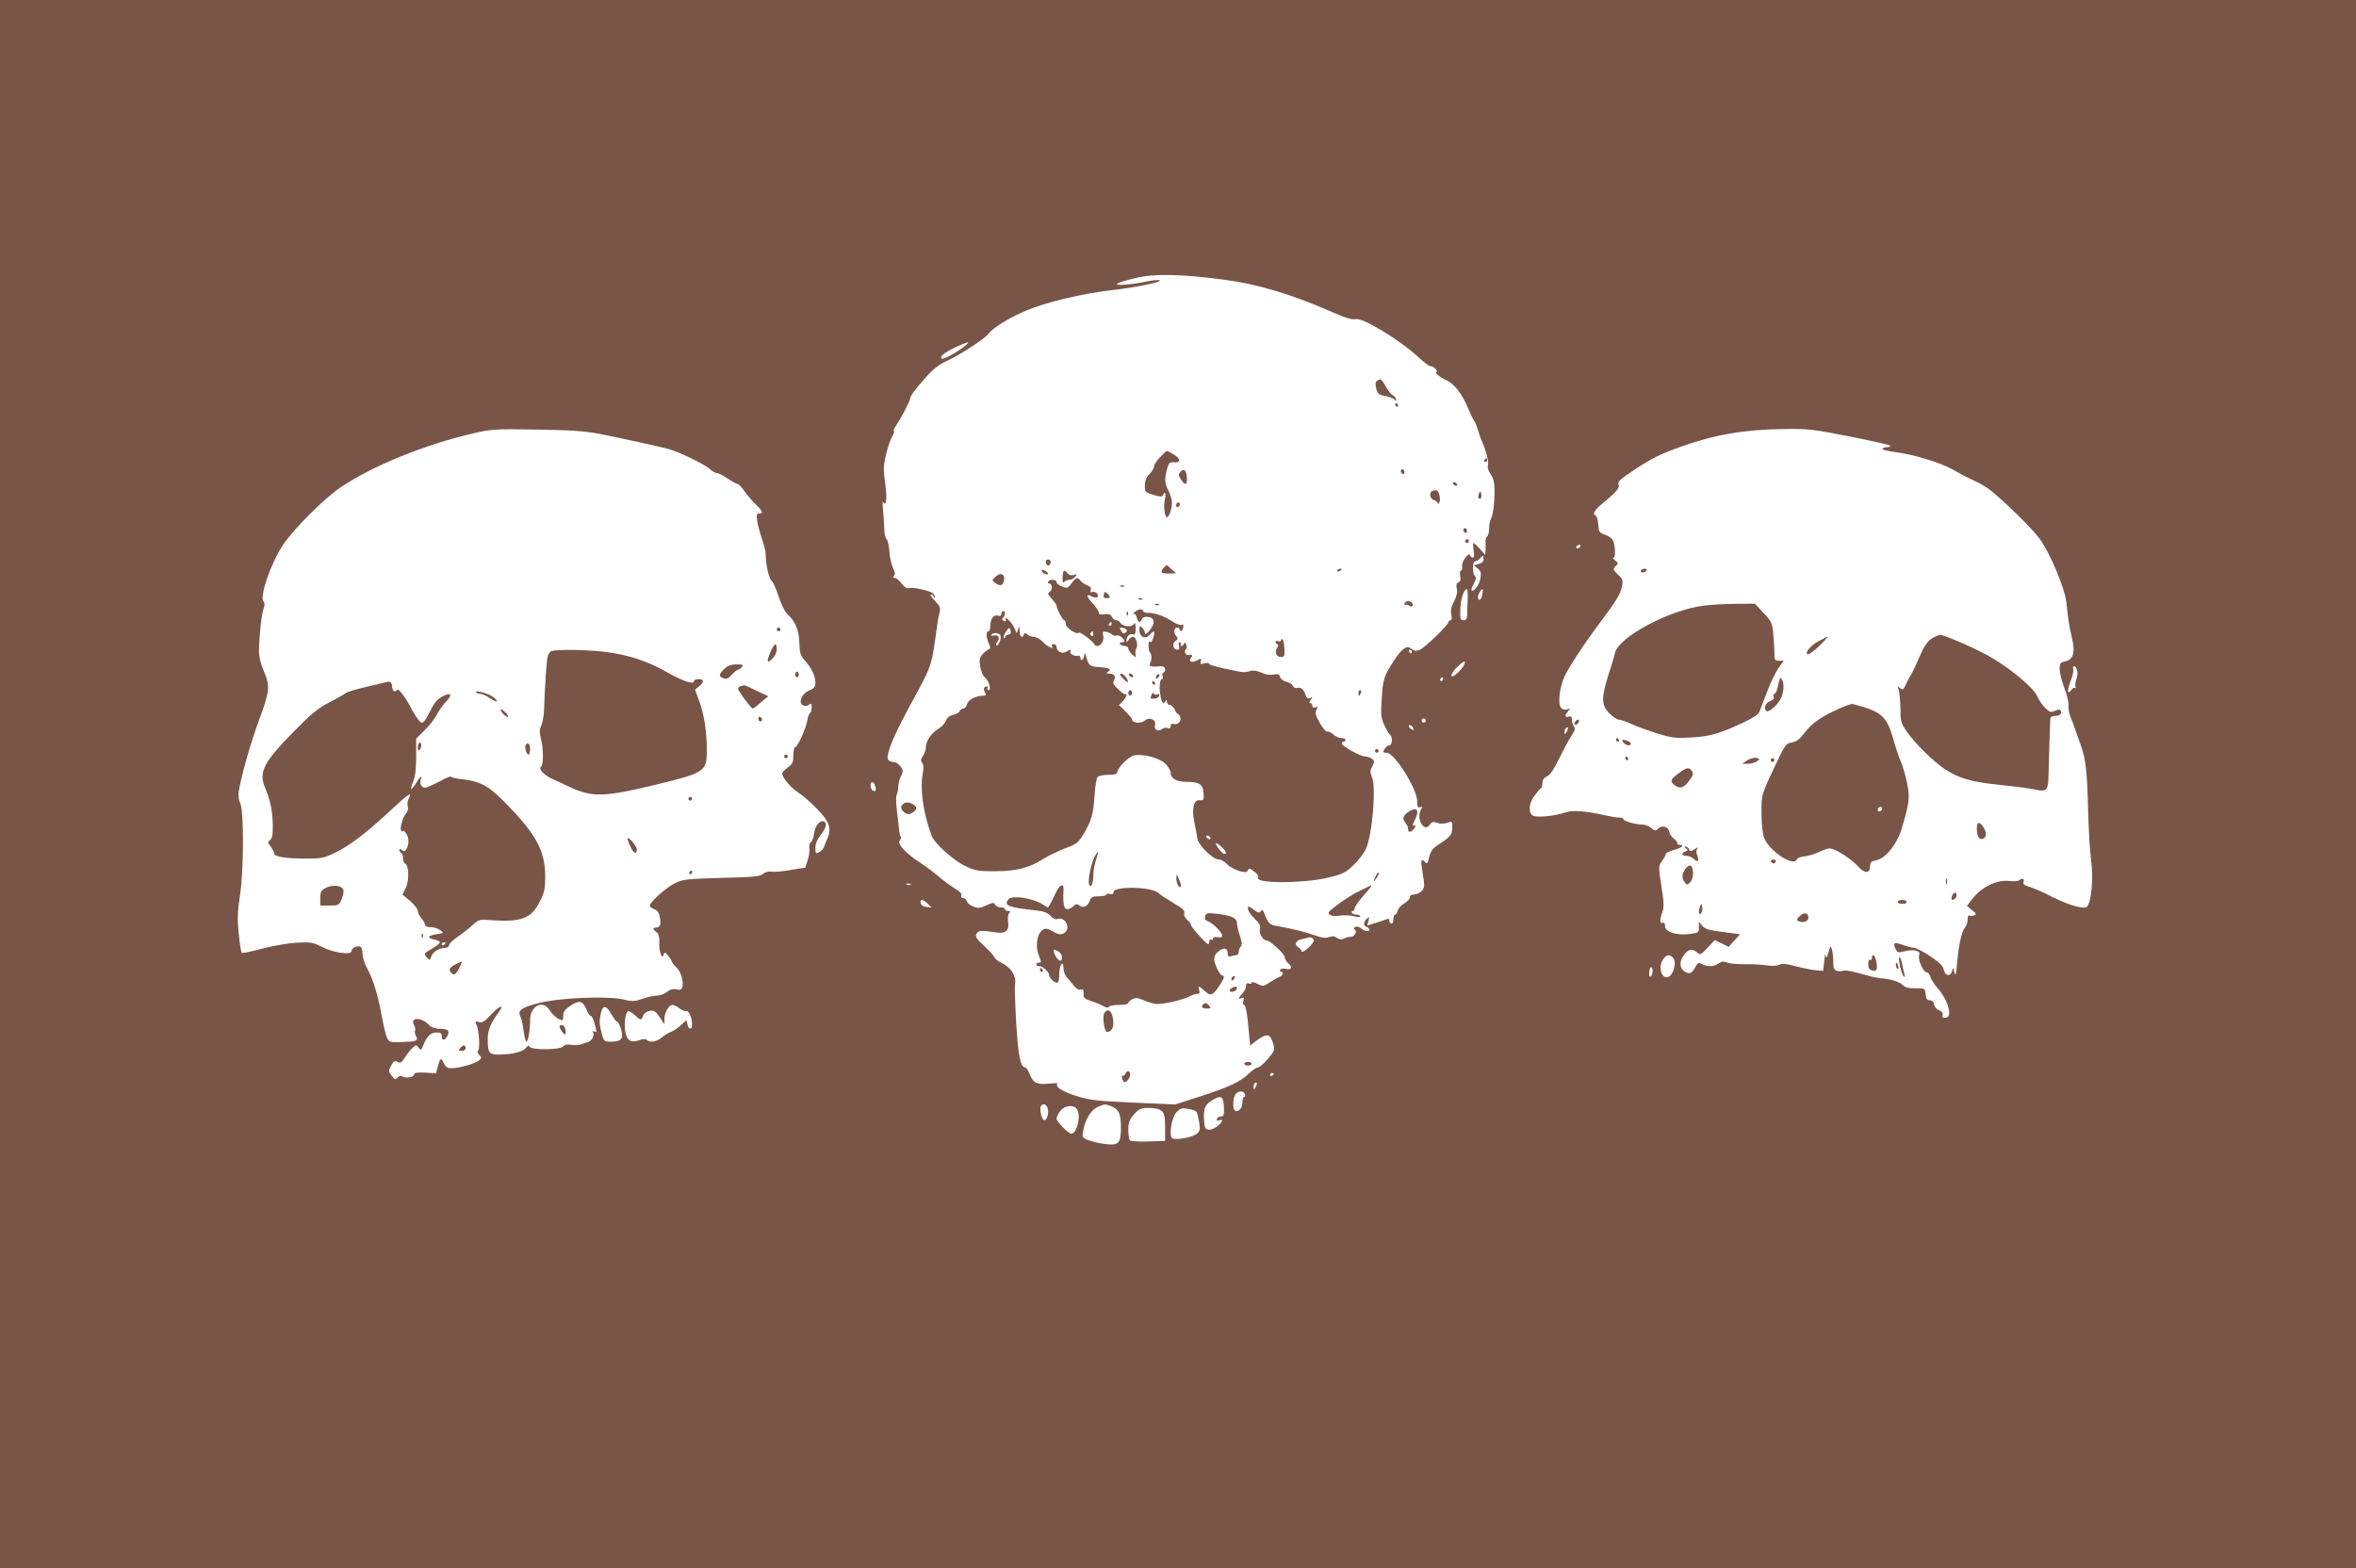
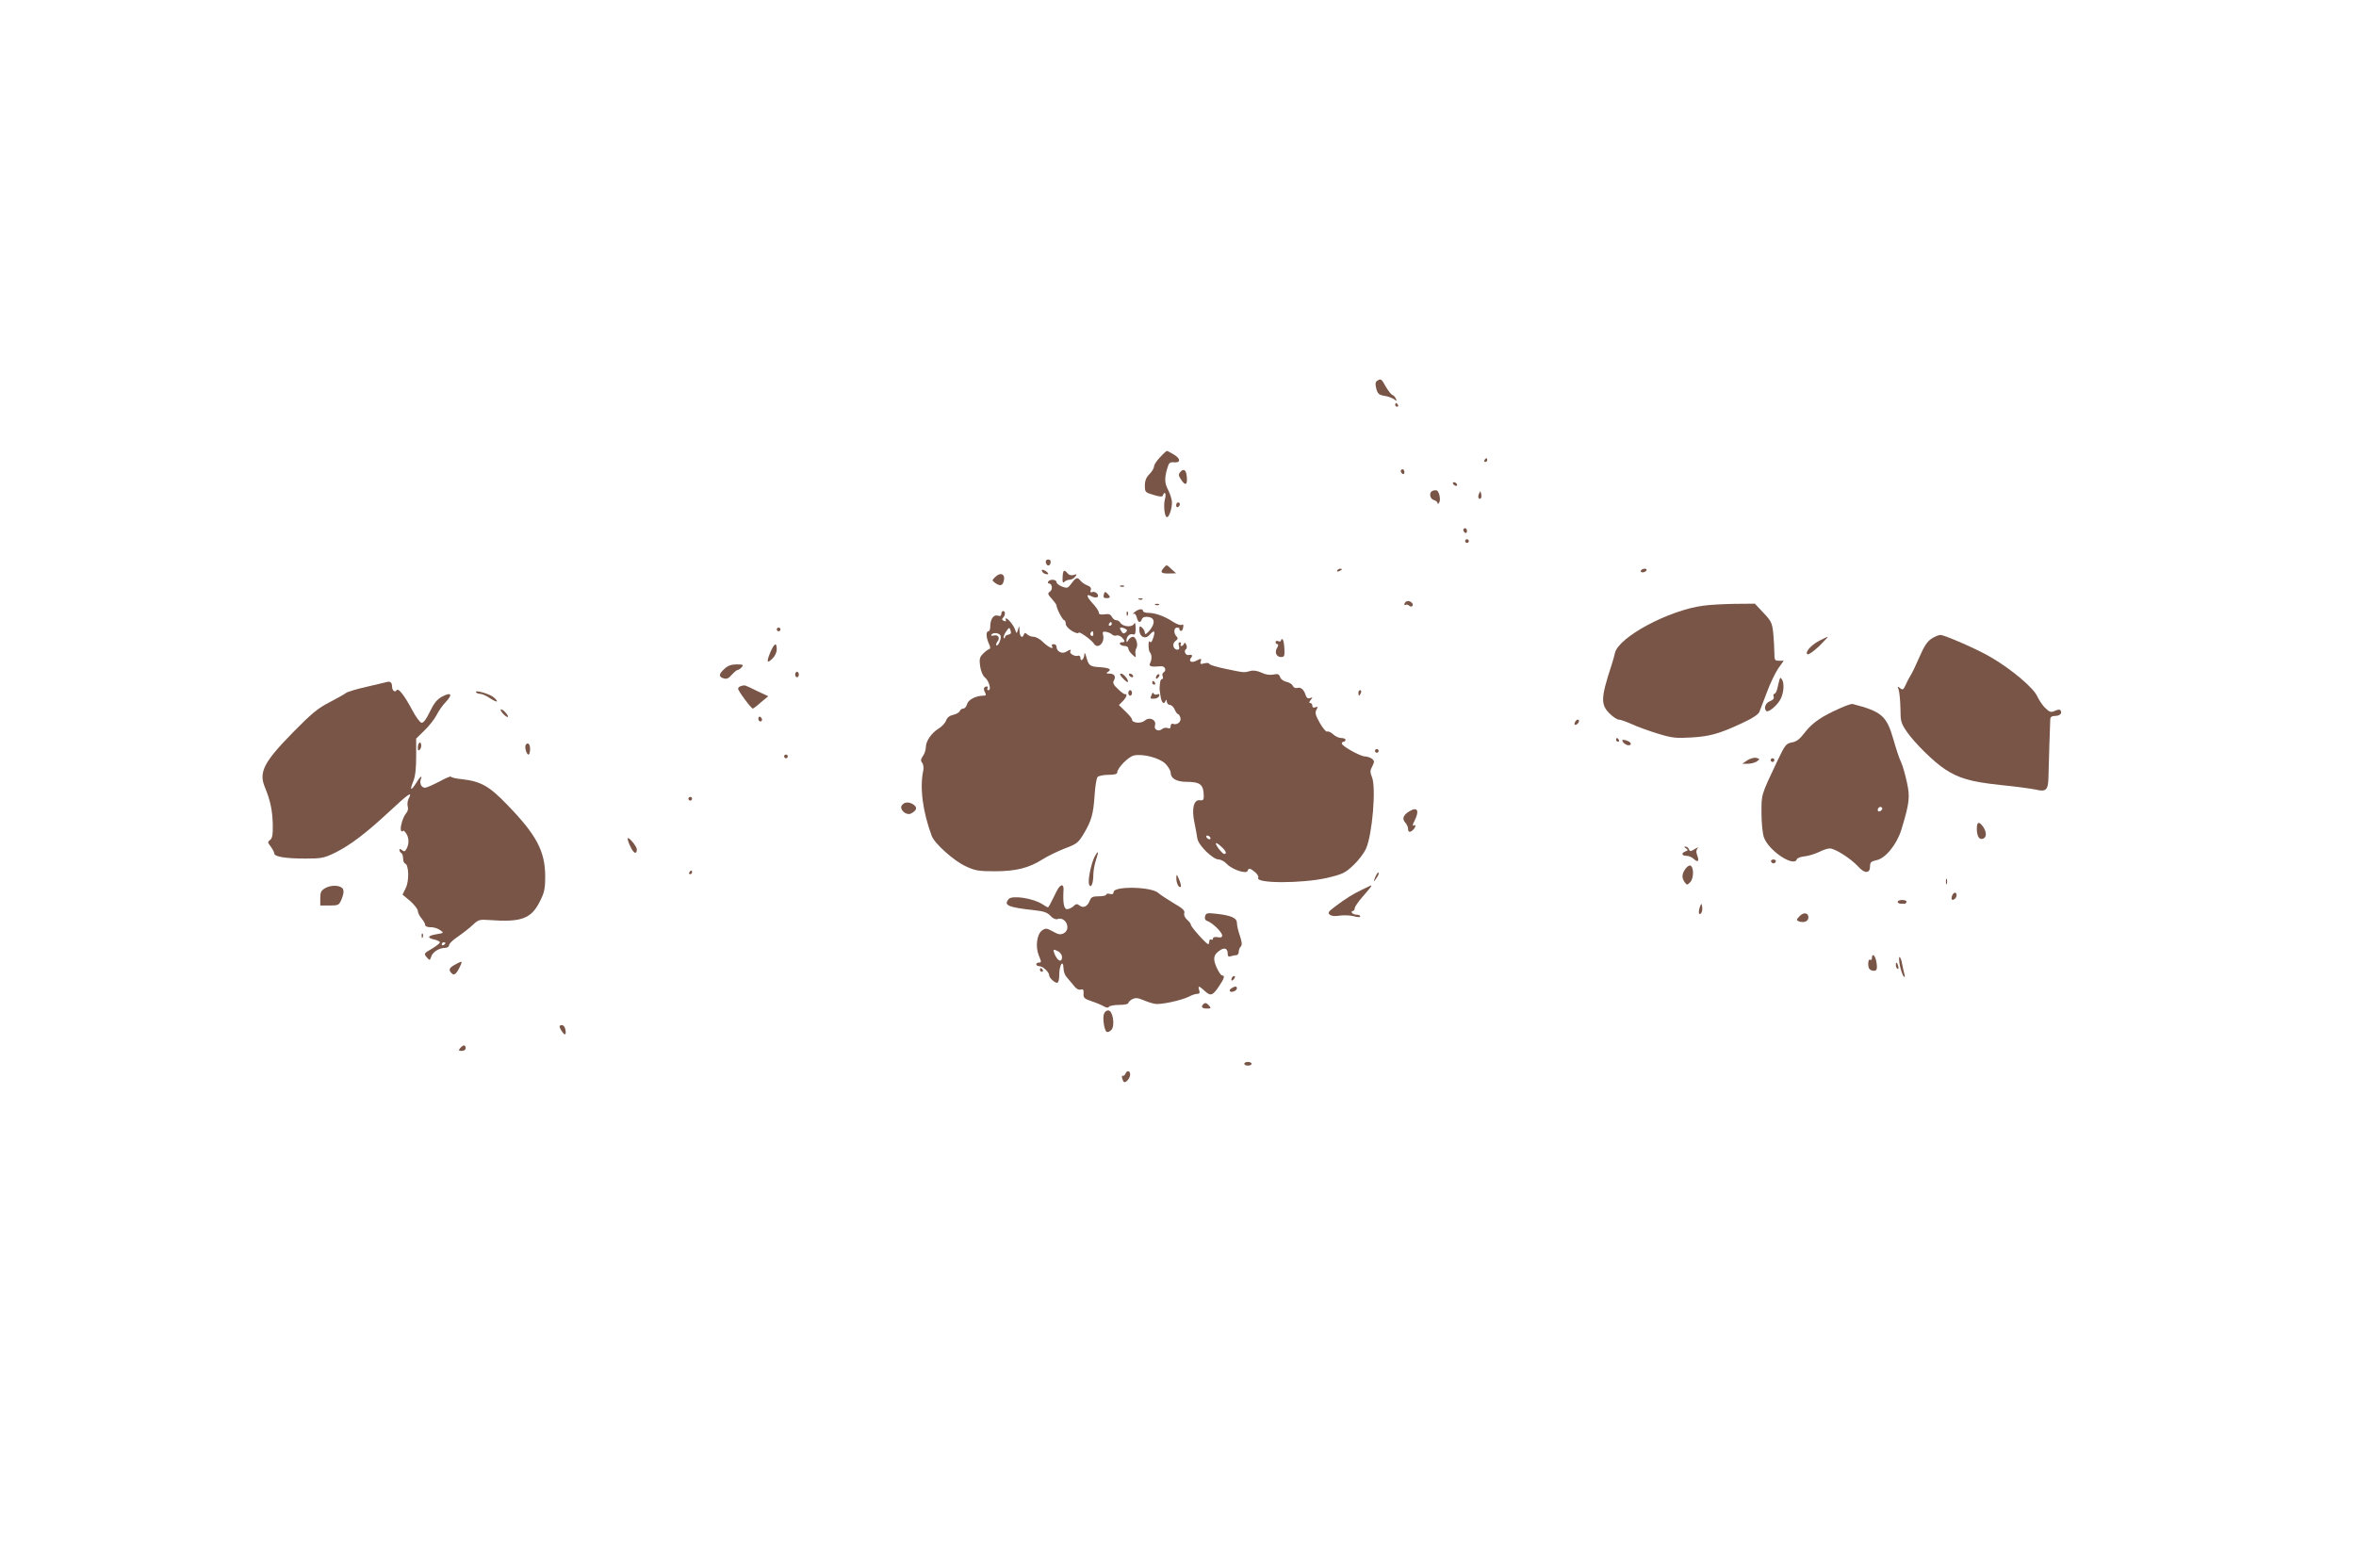
<svg xmlns="http://www.w3.org/2000/svg" version="1.0" width="1280pt" height="852pt" viewBox="0 0 1280 852" preserveAspectRatio="xMidYMid meet">
  <g transform="translate(0,852) scale(0.1,-0.1)" fill="#795548" stroke="none">
-     <path d="M0 4260 l0 -4260 6400 0 6400 0 0 4260 0 4260 -6400 0 -6400 0 0 -4260z m6652 2740 c177 -23 359 -77 570 -169 84 -37 125 -50 143 -45 39 10 246 -117 346 -211 26 -25 54 -45 62 -45 8 0 20 -7 27 -15 7 -8 9 -15 5 -15 -16 0 20 -32 49 -44 45 -19 88 -73 121 -152 16 -38 32 -71 36 -74 3 -3 12 -23 18 -45 7 -22 16 -49 21 -60 23 -51 39 -112 34 -131 -4 -14 2 -33 15 -51 14 -20 20 -44 21 -83 0 -73 -8 -137 -20 -160 -6 -10 -10 -34 -10 -54 0 -19 -5 -38 -11 -41 -5 -4 -9 -17 -8 -28 0 -12 1 -33 0 -47 l-2 -25 -29 33 c-16 17 -32 32 -35 32 -3 0 -2 -18 1 -40 4 -25 3 -40 -4 -40 -6 0 -12 6 -15 13 -7 20 -48 -35 -43 -60 2 -13 -1 -23 -7 -23 -5 0 -7 -13 -4 -29 4 -21 2 -31 -9 -35 -11 -4 -14 -14 -9 -35 4 -19 -1 -41 -15 -69 -16 -30 -20 -50 -15 -72 4 -19 3 -30 -4 -30 -6 0 -11 -4 -11 -9 0 -16 -130 -141 -157 -152 -19 -7 -30 -6 -42 4 -26 22 -49 9 -90 -51 -61 -91 -68 -110 -74 -217 -6 -87 -4 -106 14 -145 11 -24 24 -47 29 -50 17 -11 16 -60 -3 -60 -7 0 -18 -9 -25 -20 -11 -18 -10 -20 12 -20 42 0 166 -197 166 -266 0 -28 3 -35 15 -30 13 5 14 2 4 -15 -26 -50 19 -125 49 -80 11 16 18 18 40 10 16 -6 35 -6 54 0 27 10 28 9 28 -22 0 -42 -8 -52 -66 -90 -40 -26 -51 -40 -59 -73 -9 -36 -12 -40 -24 -27 -21 23 -24 9 -11 -67 11 -64 10 -73 -6 -91 -9 -10 -28 -19 -41 -19 -14 0 -23 -6 -23 -15 0 -9 -14 -24 -30 -33 -17 -9 -33 -27 -36 -39 -4 -13 -10 -23 -15 -23 -5 0 -9 -12 -9 -26 0 -16 -5 -24 -12 -21 -7 2 -12 10 -10 17 2 8 -3 10 -15 5 -10 -4 -38 -13 -61 -20 l-44 -14 7 26 c5 23 4 24 -10 10 -19 -20 -19 -36 0 -43 8 -4 15 -10 15 -15 0 -14 -27 -10 -44 6 -8 8 -22 12 -31 9 -11 -5 -13 -9 -5 -14 16 -10 1 -40 -22 -40 -11 0 -27 -4 -37 -10 -13 -6 -24 -5 -37 4 -13 10 -26 11 -44 4 -20 -6 -39 -4 -71 8 -50 18 -131 39 -203 51 -49 8 -54 12 -76 67 -9 23 -13 27 -20 16 -7 -12 -14 -11 -39 8 -29 21 -31 21 -31 4 0 -10 16 -34 35 -52 28 -27 35 -40 30 -59 -6 -23 17 -61 37 -61 18 0 98 -74 98 -91 0 -9 9 -24 20 -34 24 -22 17 -37 -15 -29 -12 3 -26 1 -29 -5 -4 -6 -2 -11 3 -11 18 0 12 -20 -6 -27 -10 -4 -34 -17 -55 -31 -34 -22 -38 -23 -67 -7 -17 8 -31 11 -31 6 0 -6 -7 -8 -15 -5 -10 4 -15 0 -15 -13 0 -11 -9 -29 -20 -41 -24 -26 -25 -33 -4 -25 13 5 15 2 9 -15 -3 -12 -2 -22 3 -22 10 0 19 -48 28 -158 l6 -63 31 24 c61 45 77 43 94 -14 10 -35 8 -39 -29 -83 -22 -25 -46 -46 -54 -46 -8 0 -30 -15 -48 -32 -44 -45 -117 -78 -271 -127 l-130 -42 -227 10 c-201 9 -237 13 -313 37 -76 24 -116 50 -99 67 3 2 -15 2 -40 0 -69 -8 -92 1 -110 47 -9 22 -20 40 -26 40 -26 0 -38 62 -49 241 -6 102 -9 199 -6 215 8 40 -25 90 -73 112 -20 10 -38 24 -40 31 -1 7 -26 35 -55 61 -44 41 -50 51 -41 67 12 18 21 19 102 7 57 -8 76 8 69 57 -3 21 0 42 6 48 8 8 6 11 -6 11 -9 0 -17 5 -17 10 0 6 -11 10 -24 10 -13 0 -26 7 -30 15 -4 12 -11 12 -47 -4 -36 -17 -46 -17 -73 -6 -17 7 -32 20 -34 29 -2 9 -10 16 -19 16 -9 0 -13 6 -10 14 4 10 -9 23 -36 39 -23 14 -62 43 -87 64 -25 22 -70 56 -100 75 -77 50 -127 103 -112 121 7 8 9 17 6 20 -4 3 -8 23 -10 44 -2 21 -7 68 -12 106 -4 37 -5 73 0 80 4 6 8 26 8 42 0 17 7 43 15 58 13 26 13 31 -3 53 -9 13 -27 24 -40 24 -12 0 -25 7 -28 15 -11 28 36 139 130 310 100 181 108 203 126 335 7 47 13 94 15 105 1 11 6 33 10 48 6 24 2 34 -26 63 -18 19 -28 34 -22 34 6 0 14 -6 16 -12 4 -8 6 -9 6 -2 1 6 -5 16 -11 21 -20 15 -113 34 -130 28 -11 -4 -24 4 -39 24 -13 17 -30 31 -38 31 -11 0 -12 3 -4 11 8 8 6 20 -5 42 -9 18 -18 59 -20 92 -3 33 -10 63 -16 67 -6 4 -12 31 -12 60 -1 29 -4 75 -7 103 -3 27 -2 43 2 36 17 -27 21 22 10 105 -10 72 -10 93 5 156 10 40 25 84 33 96 8 13 12 26 9 29 -3 3 3 18 13 32 24 34 76 133 76 146 1 15 27 50 87 117 38 43 71 68 114 88 71 32 207 121 226 148 22 31 119 90 209 127 113 46 304 91 465 109 132 15 283 47 252 54 -9 2 -43 -2 -75 -9 -32 -7 -83 -14 -113 -16 -75 -5 -46 12 63 37 101 24 245 21 479 -10z m-1397 -349 c-33 -32 -131 -89 -139 -80 -13 12 14 33 79 64 53 25 76 31 60 16z m-1995 -489 c105 -21 305 -64 370 -81 52 -13 202 -85 227 -110 12 -11 29 -21 37 -21 8 0 35 -13 59 -30 25 -16 49 -30 55 -30 5 0 21 -17 36 -38 14 -21 42 -53 61 -72 39 -37 43 -50 19 -50 -14 0 -15 -7 -10 -41 3 -22 15 -66 26 -97 11 -32 20 -69 20 -82 0 -59 18 -136 35 -150 7 -6 23 -43 36 -83 14 -44 34 -82 50 -97 41 -38 60 -84 62 -155 2 -53 6 -68 28 -92 36 -38 59 -86 59 -121 0 -23 -6 -32 -30 -42 -31 -13 -50 -37 -50 -63 0 -20 29 -30 46 -16 11 9 14 6 14 -14 0 -14 -4 -28 -9 -31 -5 -3 -12 -21 -15 -41 -9 -47 -53 -145 -66 -145 -5 0 -10 -20 -10 -44 0 -38 -4 -48 -30 -66 -16 -12 -30 -26 -30 -33 0 -22 46 -77 85 -102 23 -14 68 -53 102 -88 68 -69 82 -108 59 -161 -8 -17 -16 -39 -19 -48 -3 -9 -15 -22 -26 -28 -19 -10 -21 -8 -21 23 0 23 10 47 30 72 30 38 35 65 15 72 -22 7 -46 -24 -52 -66 -3 -23 -11 -45 -18 -47 -6 -3 -10 -17 -8 -32 3 -15 -2 -45 -9 -66 l-13 -40 -80 -13 c-44 -8 -91 -12 -105 -9 -15 2 -32 -2 -44 -12 -15 -14 -51 -18 -225 -22 -186 -5 -211 -8 -253 -28 -46 -22 -138 -104 -138 -123 0 -5 11 -14 24 -19 18 -6 27 -20 31 -44 8 -39 1 -56 -21 -56 -19 0 -18 -10 3 -25 12 -9 16 -25 15 -52 -2 -22 2 -50 7 -64 8 -21 10 -22 16 -7 6 16 9 16 26 -6 10 -13 19 -27 19 -31 0 -4 11 -18 24 -30 26 -24 43 -83 32 -111 -4 -12 -13 -14 -32 -10 -17 5 -33 0 -51 -14 -14 -11 -39 -20 -56 -20 -16 0 -51 -8 -77 -17 -42 -15 -54 -15 -102 -4 -88 21 -350 10 -465 -20 -95 -25 -114 -40 -93 -78 4 -9 11 -42 15 -73 4 -32 11 -58 15 -58 9 0 20 61 20 118 0 78 71 112 107 52 10 -17 30 -37 45 -45 27 -13 28 -13 28 16 0 22 9 34 40 55 47 31 66 27 86 -21 8 -19 18 -35 24 -35 5 0 14 -17 19 -37 14 -49 14 -56 -1 -47 -7 5 -9 2 -5 -8 7 -19 -12 -48 -33 -52 -8 -2 -23 -6 -33 -11 -10 -4 -33 -5 -52 -2 -23 4 -38 1 -46 -9 -15 -19 -175 -20 -182 -1 -3 8 -9 7 -19 -6 -16 -22 -74 -36 -144 -37 -58 0 -64 7 -64 88 0 45 17 85 58 140 37 49 6 40 -42 -13 -33 -36 -46 -43 -65 -38 -20 5 -22 4 -13 -13 14 -26 21 -131 10 -142 -6 -6 -3 -15 6 -24 14 -14 13 -17 -2 -30 -20 -17 -104 -41 -147 -42 -21 -1 -32 5 -41 22 -18 37 -22 36 -34 -8 l-11 -42 -60 4 c-39 2 -59 -1 -59 -8 0 -16 -40 -25 -61 -14 -12 7 -21 5 -29 -5 -11 -13 -15 -11 -32 10 -18 23 -18 26 -3 55 13 25 19 29 35 20 15 -8 22 -4 39 23 11 18 30 42 42 53 20 18 21 18 34 1 11 -16 14 -14 25 15 20 49 40 68 72 68 21 0 28 -5 28 -20 0 -26 16 -26 30 0 16 29 4 40 -40 40 -26 0 -45 7 -57 19 -42 45 -107 46 -84 2 7 -12 9 -26 6 -31 -3 -5 -1 -18 5 -29 14 -26 5 -30 -76 -33 -65 -2 -70 -1 -81 23 -7 14 -19 65 -28 113 -19 111 -48 207 -80 264 -14 25 -25 59 -25 78 0 18 -5 36 -10 39 -16 10 -50 -5 -50 -22 0 -24 -95 -11 -161 22 -49 25 -60 27 -139 23 -47 -3 -131 -18 -188 -33 -56 -15 -105 -25 -109 -22 -3 4 -11 51 -16 104 -8 78 -7 119 6 203 22 137 23 466 2 506 -8 15 -11 41 -8 63 10 72 66 269 108 382 60 162 64 191 29 270 -17 41 -27 80 -27 109 1 84 14 205 25 233 7 19 7 31 -1 40 -21 27 40 205 105 304 58 88 228 258 319 318 174 116 452 229 715 290 99 23 118 25 345 21 191 -3 261 -8 345 -24z m6792 -14 c120 -24 218 -46 218 -50 0 -5 -9 -8 -19 -8 -11 0 -22 -4 -25 -8 -3 -5 34 -14 82 -20 93 -13 231 -55 297 -91 22 -12 51 -28 65 -36 14 -7 41 -20 60 -29 19 -8 54 -28 76 -44 64 -47 233 -211 275 -269 54 -72 137 -269 145 -343 11 -101 16 -133 30 -193 20 -83 9 -121 -37 -131 -25 -5 -29 -10 -29 -41 0 -19 11 -65 25 -102 15 -38 25 -81 23 -98 -1 -16 3 -41 9 -55 5 -14 16 -41 23 -60 6 -19 22 -64 35 -100 28 -79 34 -141 40 -363 2 -92 9 -210 16 -261 13 -97 2 -224 -22 -252 -14 -17 -100 7 -196 56 -43 22 -95 45 -116 51 -26 7 -37 15 -34 24 8 19 -4 27 -20 14 -8 -7 -30 -9 -54 -6 -68 9 -155 -32 -205 -99 l-28 -36 28 -23 c24 -19 25 -23 11 -29 -9 -3 -21 -4 -26 0 -5 3 -9 -7 -9 -22 0 -15 -6 -35 -14 -43 -18 -22 -34 -91 -43 -191 -5 -65 -9 -78 -14 -55 -7 29 -7 29 -14 7 -10 -31 -38 -24 -45 10 -4 20 -23 39 -74 73 -38 25 -77 45 -86 45 -10 0 -37 7 -60 15 -50 18 -57 14 -42 -19 10 -23 14 -24 48 -15 20 6 47 8 61 4 20 -5 24 -10 19 -29 -6 -25 26 -92 42 -89 6 1 15 -10 20 -26 5 -15 24 -44 41 -63 58 -67 81 -158 40 -158 -15 0 -19 5 -15 15 4 10 -3 19 -18 25 -14 5 -26 19 -28 32 -2 15 -10 23 -23 23 -15 0 -21 8 -23 33 -3 32 -4 32 -56 32 -39 0 -57 5 -70 19 -15 17 -71 33 -121 36 -11 1 -38 6 -60 12 -91 26 -134 35 -144 28 -6 -3 -20 -3 -31 0 -16 5 -20 15 -20 48 0 23 -3 53 -7 67 -7 24 -8 23 -19 -15 -11 -34 -13 -36 -15 -15 -1 14 -5 0 -8 -30 l-6 -55 -39 3 c-22 2 -71 12 -110 22 -52 14 -75 16 -89 8 -13 -6 -40 -8 -71 -3 -28 4 -80 7 -116 6 -36 -1 -78 3 -94 8 -21 9 -32 8 -49 -4 -25 -18 -60 -19 -89 -4 -16 9 -23 8 -29 -2 -28 -49 -36 -54 -63 -40 -32 18 -35 57 -5 95 23 30 45 33 70 10 16 -14 20 -12 56 26 l39 42 38 -18 38 -19 31 35 31 34 -94 12 c-77 10 -97 16 -112 34 l-18 22 0 -30 c0 -29 -2 -31 -52 -37 -72 -9 -133 12 -132 43 0 15 -4 21 -13 18 -16 -7 -17 17 -1 60 9 25 8 54 -6 140 -16 107 -16 109 4 136 11 15 20 32 20 38 0 5 20 15 45 22 44 12 61 28 28 28 -9 0 -13 3 -10 6 3 4 -4 15 -18 26 -13 10 -25 28 -27 41 -4 26 -39 35 -60 14 -12 -13 -17 -12 -37 4 -13 11 -35 19 -50 19 -36 0 -101 19 -101 29 0 5 -10 9 -22 9 -13 -1 -45 5 -73 11 -109 25 -178 30 -220 17 -64 -22 -163 -30 -180 -16 -23 19 -18 68 13 108 15 20 30 39 35 40 4 2 7 15 7 28 0 16 8 28 25 36 17 7 38 39 66 97 23 47 53 103 67 124 19 29 22 41 14 49 -7 7 -12 23 -12 36 0 17 -4 22 -14 19 -23 -9 -27 5 -9 26 17 19 17 19 -3 13 -14 -4 -26 -1 -34 9 -17 20 -7 108 19 167 19 44 106 178 185 283 97 130 118 164 127 204 8 38 7 43 -21 69 -27 27 -28 30 -13 45 16 16 16 18 -2 32 -11 8 -15 15 -9 15 13 0 10 71 -4 96 -6 10 -25 23 -43 29 -30 10 -33 16 -36 56 -2 24 -8 46 -13 47 -20 7 -9 29 32 63 76 62 98 87 92 104 -7 18 2 27 97 90 91 59 132 79 247 120 181 64 345 92 557 94 128 2 158 -2 357 -41z m-1467 -598 c-3 -5 -11 -10 -16 -10 -6 0 -7 5 -4 10 3 6 11 10 16 10 6 0 7 -4 4 -10z m-525 -69 c0 -12 -9 -21 -26 -25 l-26 -7 21 -18 c16 -14 19 -25 14 -54 -5 -34 -37 -76 -48 -65 -3 3 2 19 12 37 12 20 14 34 8 39 -16 11 -17 82 -1 82 7 0 19 7 26 15 16 20 20 19 20 -4z m-86 -218 c-2 -32 -3 -70 -3 -85 -1 -21 -6 -28 -20 -28 -17 0 -19 7 -17 63 2 54 20 107 36 107 3 0 5 -26 4 -57z m79 25 c-6 -31 -23 -38 -23 -10 0 16 20 46 26 39 1 -1 0 -14 -3 -29z m-383 -308 c0 -5 -2 -10 -4 -10 -3 0 -8 5 -11 10 -3 6 -1 10 4 10 6 0 11 -4 11 -10z m282 -77 c-6 -10 -21 -28 -35 -41 -41 -38 -42 -6 -1 33 38 37 53 40 36 8z m3333 -26 c4 -12 1 -35 -5 -51 -5 -15 -7 -33 -3 -39 3 -7 3 -9 -2 -5 -4 4 -14 0 -21 -10 -22 -31 -25 -6 -5 46 11 29 18 58 15 67 -4 8 -1 15 5 15 6 0 13 -10 16 -23z m-3445 -47 c0 -5 -5 -10 -11 -10 -5 0 -7 5 -4 10 3 6 8 10 11 10 2 0 4 -4 4 -10z m-96 -231 c-3 -5 -10 -7 -15 -3 -5 3 -7 10 -3 15 3 5 10 7 15 3 5 -3 7 -10 3 -15z m-69 -30 c11 -17 -1 -21 -15 -4 -8 9 -8 15 -2 15 6 0 14 -5 17 -11z m836 -26 c-8 -15 -10 -15 -11 -2 0 17 10 32 18 25 2 -3 -1 -13 -7 -23z m-3756 -294 c8 -23 1 -34 -14 -24 -13 8 -15 45 -2 45 5 0 13 -9 16 -21z m192 -535 c-3 -3 -12 -4 -19 -1 -8 3 -5 6 6 6 11 1 17 -2 13 -5z m94 -105 l20 -20 -28 3 c-17 2 -29 10 -31 21 -5 23 13 22 39 -4z m2097 -197 c2 -6 -11 -25 -30 -42 -22 -20 -34 -26 -37 -18 -2 7 -10 17 -17 21 -23 13 -16 36 14 43 15 3 32 7 37 9 15 5 28 0 33 -13z m1950 -94 c26 -26 1 -108 -33 -108 -33 0 -45 62 -19 98 17 25 34 28 52 10z m-117 -101 c-8 -8 -11 -4 -11 14 0 33 14 47 18 19 2 -12 -1 -27 -7 -33z m-5280 -176 c13 -10 30 -16 36 -14 15 5 33 -36 33 -73 0 -31 -18 -31 -25 -1 l-6 24 -30 -28 c-17 -15 -40 -31 -52 -35 -12 -4 -35 -17 -50 -30 -30 -25 -66 -31 -83 -14 -6 6 -21 6 -42 -2 -42 -16 -64 -3 -74 43 -9 38 -1 106 13 114 5 4 21 -5 36 -19 34 -32 36 -32 48 -3 6 13 21 23 37 25 21 3 32 -4 52 -35 l26 -38 0 30 c0 34 24 75 44 75 7 0 24 -8 37 -19z m-370 -31 c13 -22 26 -40 29 -40 11 0 30 -49 30 -74 0 -27 -17 -36 -65 -36 -31 0 -35 4 -44 38 -15 54 -16 73 -7 115 11 48 29 47 57 -3z m3599 -324 c0 -3 -4 -8 -10 -11 -5 -3 -10 -1 -10 4 0 6 5 11 10 11 6 0 10 -2 10 -4z m-99 -73 c-8 -15 -10 -15 -11 -2 0 17 10 32 18 25 2 -3 -1 -13 -7 -23z m-57 -38 c3 -8 1 -15 -4 -15 -6 0 -10 -13 -10 -29 0 -31 -22 -57 -40 -46 -13 8 -13 61 0 86 13 23 45 25 54 4z m-120 -31 c3 -9 6 -33 6 -54 0 -29 -4 -37 -16 -36 -9 0 -19 -5 -22 -13 -3 -10 0 -12 12 -8 25 10 19 -9 -11 -33 -15 -11 -36 -20 -47 -18 -17 2 -22 11 -24 47 -5 64 4 89 41 111 39 24 53 25 61 4z m-951 -51 c6 -30 -9 -67 -23 -58 -12 7 -23 62 -15 75 12 19 33 10 38 -17z m343 17 c42 -17 53 -39 54 -111 0 -91 -11 -104 -84 -95 -32 3 -73 13 -93 21 -34 14 -35 17 -28 52 11 61 43 113 78 128 39 17 39 17 73 5z m-186 -15 c25 -31 2 -135 -30 -135 -15 0 -80 67 -80 82 0 9 9 27 21 42 23 30 69 35 89 11z m462 -12 c14 -13 18 -31 18 -89 l0 -73 -92 -3 c-55 -2 -96 1 -100 7 -4 6 -8 31 -8 57 0 39 6 54 31 83 28 31 36 35 82 35 33 0 57 -6 69 -17z m189 -5 c4 -6 10 -32 14 -57 6 -39 4 -48 -14 -62 -23 -19 -113 -35 -132 -24 -20 13 -4 114 23 142 20 21 29 24 63 18 22 -3 43 -11 46 -17z" />
    <path d="M7482 6451 c-10 -6 -11 -17 -5 -42 8 -29 15 -35 46 -40 20 -3 43 -12 52 -19 13 -11 15 -10 9 3 -3 8 -11 18 -19 21 -7 2 -23 23 -36 45 -24 44 -27 45 -47 32z" />
    <path d="M7580 6320 c0 -5 5 -10 11 -10 5 0 7 5 4 10 -3 6 -8 10 -11 10 -2 0 -4 -4 -4 -10z" />
    <path d="M6303 6036 c-18 -18 -33 -41 -33 -50 0 -9 -11 -28 -25 -42 -18 -18 -25 -36 -25 -62 0 -36 2 -38 47 -51 35 -11 48 -11 51 -3 9 28 20 9 11 -20 -9 -34 -2 -98 11 -98 13 0 29 53 27 85 -2 17 -11 44 -20 62 -20 37 -21 63 -6 116 9 32 14 37 36 35 38 -4 39 19 1 42 -18 11 -35 20 -38 20 -3 0 -20 -15 -37 -34z" />
    <path d="M8065 6020 c-3 -5 -1 -10 4 -10 6 0 11 5 11 10 0 6 -2 10 -4 10 -3 0 -8 -4 -11 -10z" />
    <path d="M6412 5955 c-10 -12 -10 -19 4 -40 23 -36 36 -31 32 12 -3 40 -16 50 -36 28z" />
    <path d="M7610 5961 c0 -6 5 -13 10 -16 6 -3 10 1 10 9 0 9 -4 16 -10 16 -5 0 -10 -4 -10 -9z" />
    <path d="M7895 5890 c3 -5 11 -10 16 -10 6 0 7 5 4 10 -3 6 -11 10 -16 10 -6 0 -7 -4 -4 -10z" />
    <path d="M7783 5853 c-21 -8 -15 -44 7 -50 11 -3 20 -10 20 -17 0 -6 4 -5 9 3 10 15 0 64 -15 67 -5 1 -15 0 -21 -3z" />
    <path d="M8035 5837 c-4 -10 -5 -21 -1 -24 10 -10 18 4 13 24 -4 17 -4 17 -12 0z" />
    <path d="M6390 5774 c0 -8 5 -12 10 -9 6 3 10 10 10 16 0 5 -4 9 -10 9 -5 0 -10 -7 -10 -16z" />
    <path d="M7950 5641 c0 -6 5 -13 10 -16 6 -3 10 1 10 9 0 9 -4 16 -10 16 -5 0 -10 -4 -10 -9z" />
    <path d="M7960 5580 c0 -5 5 -10 10 -10 6 0 10 5 10 10 0 6 -4 10 -10 10 -5 0 -10 -4 -10 -10z" />
    <path d="M5682 5464 c4 -21 22 -23 26 -1 2 10 -3 17 -13 17 -10 0 -15 -6 -13 -16z" />
    <path d="M6323 5435 c-22 -24 -15 -32 27 -31 l40 1 -25 22 c-28 27 -26 26 -42 8z" />
    <path d="M5660 5420 c0 -6 7 -13 15 -17 24 -9 27 1 5 15 -13 8 -20 8 -20 2z" />
    <path d="M7265 5420 c-3 -6 1 -7 9 -4 18 7 21 14 7 14 -6 0 -13 -4 -16 -10z" />
    <path d="M5773 5384 c-1 -28 1 -34 10 -25 6 6 19 11 28 11 9 0 23 7 30 16 12 15 11 16 -7 10 -14 -4 -26 -1 -34 9 -19 23 -25 18 -27 -21z" />
    <path d="M5405 5383 c-16 -16 -16 -17 1 -30 26 -19 41 -16 47 9 11 40 -18 52 -48 21z" />
    <path d="M5822 5351 c-20 -27 -24 -29 -52 -18 -16 6 -30 17 -30 24 0 15 -36 18 -45 3 -3 -5 -2 -10 3 -10 18 0 23 -32 7 -44 -15 -10 -13 -15 9 -39 14 -16 26 -32 26 -37 0 -16 33 -80 42 -80 4 0 8 -9 8 -19 0 -11 15 -28 35 -40 19 -11 35 -15 35 -9 0 11 70 -38 83 -59 20 -33 61 4 50 46 -4 17 -2 21 16 18 12 -2 26 -8 32 -14 6 -6 18 -9 25 -6 7 3 20 -2 29 -10 19 -20 19 -27 -1 -27 -8 0 -12 -4 -9 -10 3 -5 15 -10 26 -10 10 0 19 -6 19 -13 0 -8 9 -22 21 -33 21 -19 21 -19 18 1 -2 11 0 26 5 33 11 19 -2 62 -19 62 -8 0 -19 -8 -24 -17 -9 -15 -10 -15 -11 -2 0 21 19 39 36 32 10 -4 14 5 14 33 -1 29 -3 35 -10 23 -11 -19 -60 -14 -73 7 -4 8 -14 14 -22 14 -8 0 -19 8 -24 18 -7 14 -18 18 -40 14 -22 -3 -31 0 -31 9 0 8 -15 31 -34 51 -35 38 -37 55 -4 37 10 -5 23 -7 29 -4 15 10 -9 35 -27 28 -10 -4 -12 0 -8 11 4 11 -2 19 -18 25 -13 5 -30 16 -37 25 -18 22 -24 20 -49 -13z m218 -221 c0 -5 -5 -10 -11 -10 -5 0 -7 5 -4 10 3 6 8 10 11 10 2 0 4 -4 4 -10z m76 -28 c9 -5 9 -10 0 -18 -10 -9 -16 -7 -24 7 -10 15 -9 19 0 19 7 0 18 -4 24 -8z m-176 -28 c0 -8 -5 -12 -10 -9 -6 4 -8 11 -5 16 9 14 15 11 15 -7z" />
    <path d="M6088 5333 c7 -3 16 -2 19 1 4 3 -2 6 -13 5 -11 0 -14 -3 -6 -6z" />
    <path d="M5997 5290 c-4 -15 0 -20 14 -20 23 0 24 7 5 25 -12 12 -15 11 -19 -5z" />
    <path d="M6188 5263 c7 -3 16 -2 19 1 4 3 -2 6 -13 5 -11 0 -14 -3 -6 -6z" />
    <path d="M7643 5253 c-7 -3 -13 -10 -13 -15 0 -6 3 -8 7 -5 3 4 12 2 19 -4 7 -6 14 -6 18 -1 8 13 -15 31 -31 25z" />
    <path d="M6278 5233 c7 -3 16 -2 19 1 4 3 -2 6 -13 5 -11 0 -14 -3 -6 -6z" />
    <path d="M6164 5194 c-10 -8 -14 -13 -7 -9 8 3 15 -4 19 -20 7 -28 19 -33 28 -9 4 10 15 14 33 12 37 -4 41 -34 9 -73 -18 -21 -25 -25 -26 -14 0 9 -7 22 -15 29 -13 11 -15 8 -15 -13 0 -37 32 -53 55 -27 26 29 33 24 21 -14 -7 -22 -13 -30 -18 -23 -5 7 -8 -1 -8 -19 0 -17 3 -34 7 -38 11 -11 12 -38 2 -58 -10 -19 3 -23 59 -18 22 1 32 -23 12 -35 -5 -3 -7 -12 -3 -20 3 -8 1 -15 -4 -15 -8 0 -12 -16 -13 -52 0 -7 3 -28 6 -45 6 -34 18 -43 27 -20 3 7 6 5 6 -5 1 -10 8 -18 16 -18 9 0 21 -11 27 -25 6 -14 14 -25 18 -25 4 0 10 -9 13 -20 6 -22 -18 -41 -40 -33 -7 3 -13 -3 -13 -12 0 -12 -5 -15 -16 -11 -9 4 -23 1 -30 -5 -20 -17 -47 -3 -39 20 9 30 -30 48 -55 26 -20 -18 -70 -14 -70 6 0 6 -16 25 -36 44 l-35 34 20 20 c21 21 28 43 14 39 -5 -1 -22 11 -39 28 -25 23 -30 34 -22 47 12 22 2 37 -25 37 -17 0 -19 2 -7 10 21 13 8 21 -45 25 -54 3 -60 8 -73 55 -7 24 -10 28 -11 13 -1 -25 -21 -42 -21 -18 0 9 -6 15 -12 12 -18 -6 -50 12 -43 24 8 12 -1 11 -24 -3 -22 -13 -51 3 -51 28 0 8 -7 14 -16 14 -8 0 -12 -4 -9 -10 14 -22 -18 -8 -47 20 -16 17 -40 30 -52 30 -12 0 -28 6 -35 13 -11 10 -14 10 -18 0 -9 -25 -23 -13 -24 20 -1 30 -1 30 -8 7 -7 -24 -8 -24 -15 -4 -7 24 -39 64 -50 64 -4 0 -4 -4 -1 -10 3 -6 -1 -7 -10 -4 -12 5 -13 10 -6 17 14 14 14 37 1 37 -5 0 -10 -7 -10 -16 0 -11 -6 -13 -19 -9 -23 7 -41 -19 -41 -59 0 -14 -4 -26 -10 -26 -14 0 -13 -33 2 -66 10 -22 10 -28 0 -32 -7 -2 -22 -14 -33 -26 -17 -17 -19 -29 -14 -66 4 -26 14 -51 25 -60 23 -18 38 -70 20 -70 -6 0 -8 5 -5 10 3 6 2 10 -3 10 -17 0 -21 -13 -11 -31 8 -15 6 -19 -9 -19 -40 0 -82 -22 -88 -46 -3 -13 -13 -24 -20 -24 -8 0 -17 -6 -20 -14 -3 -8 -19 -16 -35 -20 -19 -4 -33 -14 -39 -31 -5 -14 -24 -34 -41 -44 -39 -24 -69 -68 -69 -101 0 -14 -7 -36 -16 -48 -12 -18 -13 -26 -4 -37 7 -8 9 -27 6 -42 -20 -92 -3 -223 46 -355 15 -41 121 -136 185 -165 51 -24 71 -27 158 -27 115 0 186 18 261 66 27 17 81 43 119 58 64 24 73 30 103 80 42 71 52 106 59 210 3 47 10 91 16 98 5 6 31 12 58 12 33 0 49 4 49 13 0 24 60 85 90 92 49 11 140 -13 172 -45 15 -16 28 -37 28 -48 0 -31 31 -49 82 -50 81 0 97 -14 98 -80 0 -18 -5 -23 -22 -20 -32 4 -45 -46 -29 -120 6 -31 14 -70 16 -87 4 -36 84 -115 116 -115 12 0 32 -11 44 -24 28 -30 106 -57 113 -38 5 17 15 15 41 -7 13 -11 20 -24 17 -30 -20 -32 238 -32 374 -1 84 20 99 27 143 69 27 25 58 66 69 91 34 78 55 330 32 387 -11 27 -11 37 2 60 12 25 12 29 -3 41 -9 6 -26 12 -37 12 -25 0 -126 56 -126 70 0 6 5 10 10 10 6 0 10 5 10 10 0 6 -10 10 -23 10 -13 0 -33 9 -45 21 -12 11 -27 17 -32 14 -5 -3 -23 18 -39 46 -24 42 -28 57 -19 72 9 17 8 19 -6 14 -10 -4 -16 -1 -16 8 0 8 -5 15 -11 15 -8 0 -7 6 2 17 12 15 12 16 -3 10 -12 -4 -19 0 -24 15 -10 31 -26 46 -46 40 -10 -2 -20 2 -24 11 -3 9 -19 19 -34 22 -17 4 -32 15 -35 26 -6 16 -12 19 -36 14 -19 -4 -43 -1 -65 10 -24 11 -45 14 -62 9 -34 -9 -30 -10 -134 12 -49 10 -88 22 -88 27 0 5 -12 6 -26 3 -21 -6 -25 -4 -21 8 7 19 3 20 -24 6 -25 -14 -44 -3 -28 16 11 13 5 19 -15 15 -14 -3 -26 23 -14 30 6 4 8 15 3 25 -5 13 -9 15 -12 7 -3 -7 -9 -13 -14 -13 -6 0 -7 5 -4 10 3 6 1 10 -5 10 -7 0 -9 -8 -5 -20 4 -14 2 -20 -8 -20 -23 0 -31 33 -11 47 14 10 15 16 6 25 -17 17 -15 48 3 48 8 0 14 -3 13 -7 -2 -5 2 -9 7 -11 6 -1 12 7 13 19 3 14 0 19 -8 14 -6 -4 -28 4 -48 17 -45 30 -96 48 -133 48 -16 0 -29 5 -29 10 0 15 -24 12 -46 -6z m-685 -122 c-11 -2 -19 -8 -19 -14 0 -6 -3 -8 -6 -5 -4 4 1 19 11 34 17 25 19 26 25 8 5 -15 2 -21 -11 -23z m-43 -6 c6 -16 -14 -61 -23 -52 -3 3 0 12 6 20 16 20 4 39 -20 33 -11 -3 -17 -1 -13 4 8 14 44 11 50 -5z m1139 -1096 c3 -5 2 -10 -4 -10 -5 0 -13 5 -16 10 -3 6 -2 10 4 10 5 0 13 -4 16 -10z m62 -52 c24 -22 30 -38 14 -38 -5 0 -19 14 -31 30 -25 35 -16 39 17 8z" />
    <path d="M6121 5184 c0 -11 3 -14 6 -6 3 7 2 16 -1 19 -3 4 -6 -2 -5 -13z" />
    <path d="M6960 5041 c0 -6 -7 -8 -15 -5 -8 4 -15 1 -15 -5 0 -6 5 -11 10 -11 6 0 6 -7 -1 -19 -16 -24 -5 -51 21 -51 18 0 20 6 18 45 -1 25 -5 48 -10 51 -4 3 -8 1 -8 -5z" />
    <path d="M6100 4835 c13 -14 25 -23 27 -21 8 8 -22 46 -36 46 -10 0 -7 -8 9 -25z" />
    <path d="M6135 4850 c3 -5 11 -10 16 -10 6 0 7 5 4 10 -3 6 -11 10 -16 10 -6 0 -7 -4 -4 -10z" />
    <path d="M6287 4853 c-4 -3 -7 -11 -7 -17 0 -6 5 -5 12 2 6 6 9 14 7 17 -3 3 -9 2 -12 -2z" />
    <path d="M6260 4810 c0 -5 5 -10 11 -10 5 0 7 5 4 10 -3 6 -8 10 -11 10 -2 0 -4 -4 -4 -10z" />
    <path d="M6130 4755 c0 -8 5 -15 10 -15 6 0 10 7 10 15 0 8 -4 15 -10 15 -5 0 -10 -7 -10 -15z" />
    <path d="M7380 4755 c0 -8 2 -15 4 -15 2 0 6 7 10 15 3 8 1 15 -4 15 -6 0 -10 -7 -10 -15z" />
    <path d="M6257 4746 c-9 -24 -10 -23 15 -22 12 0 23 7 26 15 3 10 0 12 -11 8 -9 -3 -17 -1 -20 6 -2 6 -6 3 -10 -7z" />
    <path d="M7470 4440 c0 -5 5 -10 10 -10 6 0 10 5 10 10 0 6 -4 10 -10 10 -5 0 -10 -4 -10 -10z" />
    <path d="M4901 4146 c-19 -22 22 -60 49 -46 30 16 35 32 15 47 -24 17 -50 17 -64 -1z" />
    <path d="M7657 4112 c-34 -21 -41 -41 -22 -62 8 -9 15 -24 15 -33 0 -20 11 -22 28 -5 15 15 16 32 1 22 -6 -3 -4 8 5 24 29 57 18 81 -27 54z" />
    <path d="M5946 3863 c-19 -38 -37 -129 -29 -148 9 -26 23 3 23 51 0 23 7 60 15 83 16 47 12 54 -9 14z" />
    <path d="M7471 3753 c-10 -26 -10 -27 4 -9 8 11 15 23 15 28 0 15 -7 8 -19 -19z" />
    <path d="M6391 3750 c-1 -27 14 -58 24 -48 3 3 -1 21 -9 39 -13 31 -14 32 -15 9z" />
    <path d="M5753 3698 c-6 -7 -20 -34 -32 -60 -13 -27 -25 -48 -27 -48 -3 0 -16 7 -29 16 -52 34 -166 51 -185 29 -29 -35 -4 -45 150 -62 40 -4 61 -12 77 -29 12 -14 28 -21 37 -18 45 17 78 -54 35 -77 -18 -9 -29 -7 -59 10 -33 18 -39 19 -58 6 -29 -21 -38 -89 -18 -137 14 -34 15 -38 1 -38 -8 0 -15 -4 -15 -10 0 -5 8 -10 18 -10 18 0 52 -32 52 -49 0 -14 29 -41 43 -41 7 0 12 17 12 45 0 52 21 85 23 34 0 -17 8 -39 17 -48 8 -9 25 -29 37 -44 13 -18 27 -27 39 -24 14 4 17 -1 16 -21 -2 -23 4 -29 43 -42 25 -8 55 -21 67 -28 14 -8 24 -9 28 -2 3 5 28 10 56 10 27 0 49 4 49 10 0 5 10 14 21 21 17 8 29 8 58 -4 20 -9 48 -18 64 -21 30 -7 146 18 189 40 14 8 34 14 43 14 12 0 15 5 10 20 -8 26 -2 25 31 -5 31 -29 43 -25 78 28 28 41 32 57 15 57 -5 0 -19 20 -30 45 -21 48 -16 70 23 94 23 14 38 6 38 -21 0 -14 5 -18 16 -14 9 3 22 6 30 6 8 0 14 8 14 18 0 10 5 23 11 29 8 8 7 24 -5 59 -9 26 -16 57 -16 70 0 26 -31 40 -111 49 -51 6 -57 4 -62 -14 -3 -14 1 -22 14 -26 26 -9 79 -60 79 -78 0 -10 -8 -13 -25 -9 -15 2 -25 0 -25 -7 0 -7 -4 -9 -10 -6 -5 3 -10 -1 -10 -9 0 -9 -3 -16 -6 -16 -10 0 -94 94 -94 105 0 6 -9 18 -21 28 -12 11 -18 25 -15 35 5 14 -9 27 -58 55 -35 21 -73 46 -84 56 -40 34 -242 37 -242 4 0 -10 -7 -14 -20 -10 -11 3 -20 1 -20 -4 0 -5 -18 -9 -40 -9 -34 0 -42 -4 -50 -25 -12 -31 -35 -41 -55 -25 -13 10 -19 10 -33 -4 -10 -9 -26 -16 -35 -16 -17 0 -23 35 -19 103 2 29 -9 35 -25 15z m-2 -348 c10 -6 19 -20 19 -30 0 -35 -28 -20 -43 23 -7 20 -3 21 24 7z" />
    <path d="M7400 3686 c-52 -25 -87 -47 -147 -92 -36 -27 -41 -34 -28 -44 9 -8 28 -9 54 -5 21 3 55 2 75 -3 21 -6 36 -7 36 -1 0 5 -9 9 -19 9 -11 0 -23 5 -26 10 -3 6 -1 10 4 10 6 0 11 7 11 15 0 8 20 37 45 65 25 28 45 53 45 55 0 6 3 7 -50 -19z" />
    <path d="M5650 3250 c0 -5 5 -10 11 -10 5 0 7 5 4 10 -3 6 -8 10 -11 10 -2 0 -4 -4 -4 -10z" />
    <path d="M6697 3213 c-4 -3 -7 -11 -7 -17 0 -6 5 -5 12 2 6 6 9 14 7 17 -3 3 -9 2 -12 -2z" />
    <path d="M6690 3150 c-8 -5 -11 -12 -8 -16 10 -9 38 3 38 16 0 12 -10 13 -30 0z" />
    <path d="M6537 3063 c-14 -13 -6 -23 19 -23 22 0 25 2 14 15 -14 16 -23 19 -33 8z" />
    <path d="M5997 3009 c-7 -26 3 -88 15 -95 6 -4 17 1 25 9 23 22 9 107 -16 107 -10 0 -21 -9 -24 -21z" />
    <path d="M6760 2740 c0 -5 9 -10 20 -10 11 0 20 5 20 10 0 6 -9 10 -20 10 -11 0 -20 -4 -20 -10z" />
    <path d="M6114 2685 c-4 -8 -10 -13 -14 -10 -5 3 -6 -4 -3 -15 3 -11 8 -20 12 -20 13 0 31 24 31 42 0 22 -18 24 -26 3z" />
    <path d="M4220 5100 c0 -5 5 -10 10 -10 6 0 10 5 10 10 0 6 -4 10 -10 10 -5 0 -10 -4 -10 -10z" />
    <path d="M4187 4980 c-24 -56 -21 -68 8 -40 15 14 25 35 25 52 0 39 -12 35 -33 -12z" />
-     <path d="M2998 4983 c-9 -2 -19 -15 -22 -29 -7 -25 -16 -164 -20 -289 -1 -33 -8 -72 -15 -87 -11 -21 -11 -36 -2 -72 14 -55 14 -143 1 -151 -18 -11 14 -46 60 -67 25 -11 68 -31 95 -44 119 -56 187 -55 445 7 295 71 300 74 300 198 0 98 -15 191 -42 265 l-22 59 22 18 c29 23 28 39 -3 39 -14 0 -25 -5 -25 -11 0 -21 -60 0 -149 50 -108 62 -220 97 -351 111 -101 10 -239 12 -272 3z" />
    <path d="M3936 4886 c-32 -29 -33 -43 -4 -52 16 -5 27 0 44 20 13 14 27 26 32 26 5 0 15 7 22 15 11 13 7 15 -28 15 -29 0 -48 -7 -66 -24z" />
    <path d="M4320 4855 c0 -8 5 -15 10 -15 6 0 10 7 10 15 0 8 -4 15 -10 15 -5 0 -10 -7 -10 -15z" />
    <path d="M2105 4815 c-5 -1 -55 -13 -110 -26 -55 -12 -107 -28 -115 -34 -8 -7 -49 -29 -90 -51 -61 -31 -97 -60 -198 -163 -159 -162 -187 -217 -153 -298 30 -73 41 -125 43 -204 1 -55 -3 -75 -15 -83 -14 -11 -13 -14 4 -36 10 -14 19 -30 19 -37 0 -18 62 -28 170 -28 87 0 101 3 161 32 82 41 166 104 298 227 101 94 124 110 101 66 -6 -11 -8 -30 -5 -41 4 -12 1 -27 -8 -37 -20 -23 -38 -90 -26 -98 5 -3 9 -2 9 2 0 4 7 -1 15 -12 17 -23 19 -58 4 -85 -8 -16 -13 -18 -25 -8 -9 7 -14 8 -14 1 0 -6 5 -14 10 -17 6 -3 10 -17 10 -30 0 -13 5 -25 11 -27 20 -7 23 -92 4 -132 l-18 -37 42 -35 c22 -20 41 -44 41 -53 0 -10 9 -28 20 -41 11 -13 20 -29 20 -36 0 -7 12 -12 29 -12 15 1 39 -6 51 -15 23 -16 23 -16 -18 -23 -49 -8 -54 -20 -12 -29 17 -4 30 -11 30 -15 0 -5 -20 -21 -44 -35 -43 -25 -44 -27 -28 -46 17 -19 17 -19 25 4 8 25 44 47 77 47 11 0 20 7 20 15 0 8 21 28 48 46 26 18 62 46 80 63 31 29 37 31 90 27 175 -13 228 7 275 101 24 47 29 68 29 135 0 138 -47 226 -205 389 -98 102 -143 128 -245 140 -34 3 -62 10 -62 14 0 4 -28 -7 -62 -26 -35 -18 -70 -34 -79 -34 -19 0 -31 23 -23 45 11 27 -4 16 -26 -21 -28 -44 -35 -39 -15 10 11 26 16 69 16 135 l0 98 45 44 c25 24 55 62 66 84 11 22 34 55 51 72 38 41 28 54 -21 28 -28 -15 -44 -35 -67 -83 -19 -40 -35 -61 -45 -59 -8 1 -31 32 -50 68 -43 81 -76 123 -85 109 -9 -15 -25 -2 -25 20 0 20 -9 29 -25 25z m315 -1419 c0 -3 -4 -8 -10 -11 -5 -3 -10 -1 -10 4 0 6 5 11 10 11 6 0 10 -2 10 -4z" />
    <path d="M4028 4793 c-10 -2 -18 -9 -18 -15 0 -12 71 -108 80 -108 3 0 23 15 44 34 l40 33 -60 28 c-73 36 -66 33 -86 28z" />
    <path d="M2586 4759 c3 -5 13 -9 23 -9 10 0 35 -11 55 -25 20 -13 36 -20 36 -15 0 5 -11 17 -25 26 -28 18 -98 36 -89 23z" />
    <path d="M2720 4663 c0 -5 9 -18 20 -28 11 -10 20 -14 20 -8 0 5 -9 18 -20 28 -11 10 -20 14 -20 8z" />
    <path d="M4120 4616 c0 -9 5 -16 10 -16 6 0 10 4 10 9 0 6 -4 13 -10 16 -5 3 -10 -1 -10 -9z" />
    <path d="M2278 4484 c-5 -4 -8 -16 -8 -28 0 -14 3 -17 11 -9 6 6 9 19 7 28 -1 9 -6 13 -10 9z" />
    <path d="M2856 4472 c-7 -12 5 -52 15 -52 5 0 9 14 9 30 0 28 -13 40 -24 22z" />
    <path d="M4260 4410 c0 -5 5 -10 10 -10 6 0 10 5 10 10 0 6 -4 10 -10 10 -5 0 -10 -4 -10 -10z" />
    <path d="M3740 4180 c0 -5 5 -10 10 -10 6 0 10 5 10 10 0 6 -4 10 -10 10 -5 0 -10 -4 -10 -10z" />
    <path d="M3410 3963 c0 -7 7 -28 17 -47 16 -34 33 -40 33 -11 0 17 -49 75 -50 58z" />
    <path d="M3745 3780 c-3 -5 -1 -10 4 -10 6 0 11 5 11 10 0 6 -2 10 -4 10 -3 0 -8 -4 -11 -10z" />
    <path d="M1768 3695 c-23 -13 -28 -22 -28 -55 l0 -40 51 0 c48 0 51 1 66 37 10 25 12 42 6 53 -13 21 -62 23 -95 5z" />
    <path d="M2291 3434 c0 -11 3 -14 6 -6 3 7 2 16 -1 19 -3 4 -6 -2 -5 -13z" />
    <path d="M2482 3284 c-39 -20 -47 -31 -32 -48 15 -19 26 -13 46 26 18 36 17 39 -14 22z" />
    <path d="M3040 2944 c0 -12 21 -44 29 -44 5 0 6 11 3 25 -2 14 -11 25 -18 25 -8 0 -14 -3 -14 -6z" />
    <path d="M2500 2825 c-10 -13 -9 -15 9 -15 12 0 21 6 21 15 0 8 -4 15 -9 15 -5 0 -14 -7 -21 -15z" />
    <path d="M8915 5420 c-3 -5 1 -10 9 -10 8 0 18 5 21 10 3 6 -1 10 -9 10 -8 0 -18 -4 -21 -10z" />
    <path d="M9254 5229 c-187 -24 -461 -171 -480 -257 -3 -15 -12 -45 -19 -67 -58 -177 -59 -213 -11 -261 19 -19 41 -34 51 -34 9 0 40 -11 69 -24 30 -14 93 -37 142 -52 79 -24 99 -26 184 -21 101 6 154 21 283 82 50 23 81 44 86 58 5 12 23 60 41 107 17 47 45 104 61 128 l30 42 -25 0 c-24 0 -26 3 -26 44 0 23 -3 71 -6 105 -6 56 -11 67 -53 111 l-47 50 -110 -1 c-60 -1 -137 -5 -170 -10z" />
    <path d="M10494 5050 c-23 -15 -41 -42 -65 -98 -18 -42 -40 -88 -49 -102 -9 -14 -21 -38 -28 -54 -11 -24 -15 -26 -29 -15 -14 12 -15 11 -7 -11 4 -14 8 -59 9 -100 0 -69 3 -79 34 -125 43 -62 145 -163 207 -204 76 -50 141 -69 300 -86 82 -8 169 -20 193 -25 57 -14 68 -3 70 63 1 66 9 296 10 320 1 11 9 17 25 17 27 0 41 14 31 30 -3 6 -15 5 -30 -2 -22 -10 -29 -8 -51 13 -15 13 -35 43 -46 66 -19 44 -135 143 -245 208 -66 41 -257 125 -281 125 -9 0 -31 -9 -48 -20z" />
    <path d="M9885 5039 c-45 -23 -81 -64 -65 -74 6 -3 34 16 63 44 28 28 50 51 47 51 -3 0 -23 -10 -45 -21z" />
    <path d="M9667 4824 c-3 -11 -8 -31 -11 -46 -4 -16 -11 -28 -16 -28 -5 0 -7 -7 -4 -15 4 -10 -3 -18 -20 -25 -24 -9 -35 -38 -20 -53 10 -10 52 23 74 58 21 34 26 90 11 114 -7 11 -10 10 -14 -5z" />
    <path d="M9995 4671 c-99 -44 -148 -78 -188 -129 -28 -37 -46 -52 -72 -56 -32 -6 -37 -14 -78 -99 -90 -191 -87 -180 -87 -284 0 -53 6 -112 13 -132 25 -73 164 -165 179 -120 2 7 21 14 42 16 21 2 56 13 77 23 21 11 48 20 60 20 29 0 116 -56 155 -99 35 -39 64 -38 64 3 0 21 6 26 34 32 49 9 111 85 136 166 44 145 48 177 30 258 -9 41 -23 91 -32 110 -10 19 -28 76 -42 125 -36 125 -63 149 -221 190 -5 2 -37 -9 -70 -24z m226 -554 c-13 -13 -26 -3 -16 12 3 6 11 8 17 5 6 -4 6 -10 -1 -17z" />
    <path d="M8556 4594 c-4 -10 -1 -14 6 -12 15 5 23 28 10 28 -5 0 -13 -7 -16 -16z" />
    <path d="M8780 4500 c0 -5 5 -10 11 -10 5 0 7 5 4 10 -3 6 -8 10 -11 10 -2 0 -4 -4 -4 -10z" />
    <path d="M8820 4485 c14 -16 40 -20 40 -6 0 9 -24 21 -42 21 -6 0 -6 -6 2 -15z" />
-     <path d="M8830 4400 c0 -5 5 -10 11 -10 5 0 7 5 4 10 -3 6 -8 10 -11 10 -2 0 -4 -4 -4 -10z" />
    <path d="M9493 4389 l-28 -19 31 0 c16 0 38 6 49 13 17 13 17 14 -3 19 -11 3 -33 -3 -49 -13z" />
    <path d="M9620 4390 c0 -5 5 -10 10 -10 6 0 10 5 10 10 0 6 -4 10 -10 10 -5 0 -10 -4 -10 -10z" />
-     <path d="M9122 4320 c-46 -33 -51 -46 -24 -66 28 -22 49 -16 78 22 21 27 25 40 18 52 -17 25 -28 24 -72 -8z" />
    <path d="M10740 4018 c0 -42 13 -63 34 -55 20 8 20 36 0 65 -22 31 -34 27 -34 -10z" />
    <path d="M9160 3910 c12 -8 12 -10 -3 -16 -24 -9 -21 -24 5 -24 12 0 30 -7 40 -17 23 -21 31 -13 19 19 -7 18 -6 29 2 39 7 7 0 5 -15 -4 -22 -14 -27 -14 -32 -2 -3 8 -11 15 -18 15 -9 0 -9 -3 2 -10z" />
    <path d="M9622 3839 c2 -6 8 -10 13 -10 5 0 11 4 13 10 2 6 -4 11 -13 11 -9 0 -15 -5 -13 -11z" />
    <path d="M9156 3798 c-19 -27 -20 -48 -3 -72 12 -16 14 -16 31 2 19 22 19 83 -1 89 -6 2 -18 -6 -27 -19z" />
    <path d="M10572 3730 c0 -14 2 -19 5 -12 2 6 2 18 0 25 -3 6 -5 1 -5 -13z" />
    <path d="M10606 3654 c-4 -9 -4 -19 -2 -21 8 -8 26 8 26 23 0 19 -16 18 -24 -2z" />
    <path d="M10310 3620 c0 -5 7 -10 15 -10 8 0 18 0 22 -1 4 0 9 4 11 10 2 6 -8 11 -22 11 -14 0 -26 -4 -26 -10z" />
    <path d="M9237 3597 c-11 -29 -9 -53 4 -40 6 6 9 21 7 34 -3 21 -4 22 -11 6z" />
    <path d="M9776 3541 c-17 -18 -17 -21 -3 -27 27 -10 52 0 52 21 0 27 -27 30 -49 6z" />
    <path d="M10170 3314 c0 -8 -4 -12 -10 -9 -6 4 -10 -6 -10 -23 0 -21 6 -31 20 -35 26 -7 32 5 24 48 -6 35 -24 49 -24 19z" />
    <path d="M10322 3273 c6 -27 15 -52 20 -58 7 -7 8 -3 5 10 -3 11 -9 37 -13 58 -3 20 -10 37 -14 37 -4 0 -3 -21 2 -47z" />
    <path d="M10300 3276 c0 -8 4 -17 9 -20 5 -4 7 3 4 14 -6 23 -13 26 -13 6z" />
  </g>
</svg>